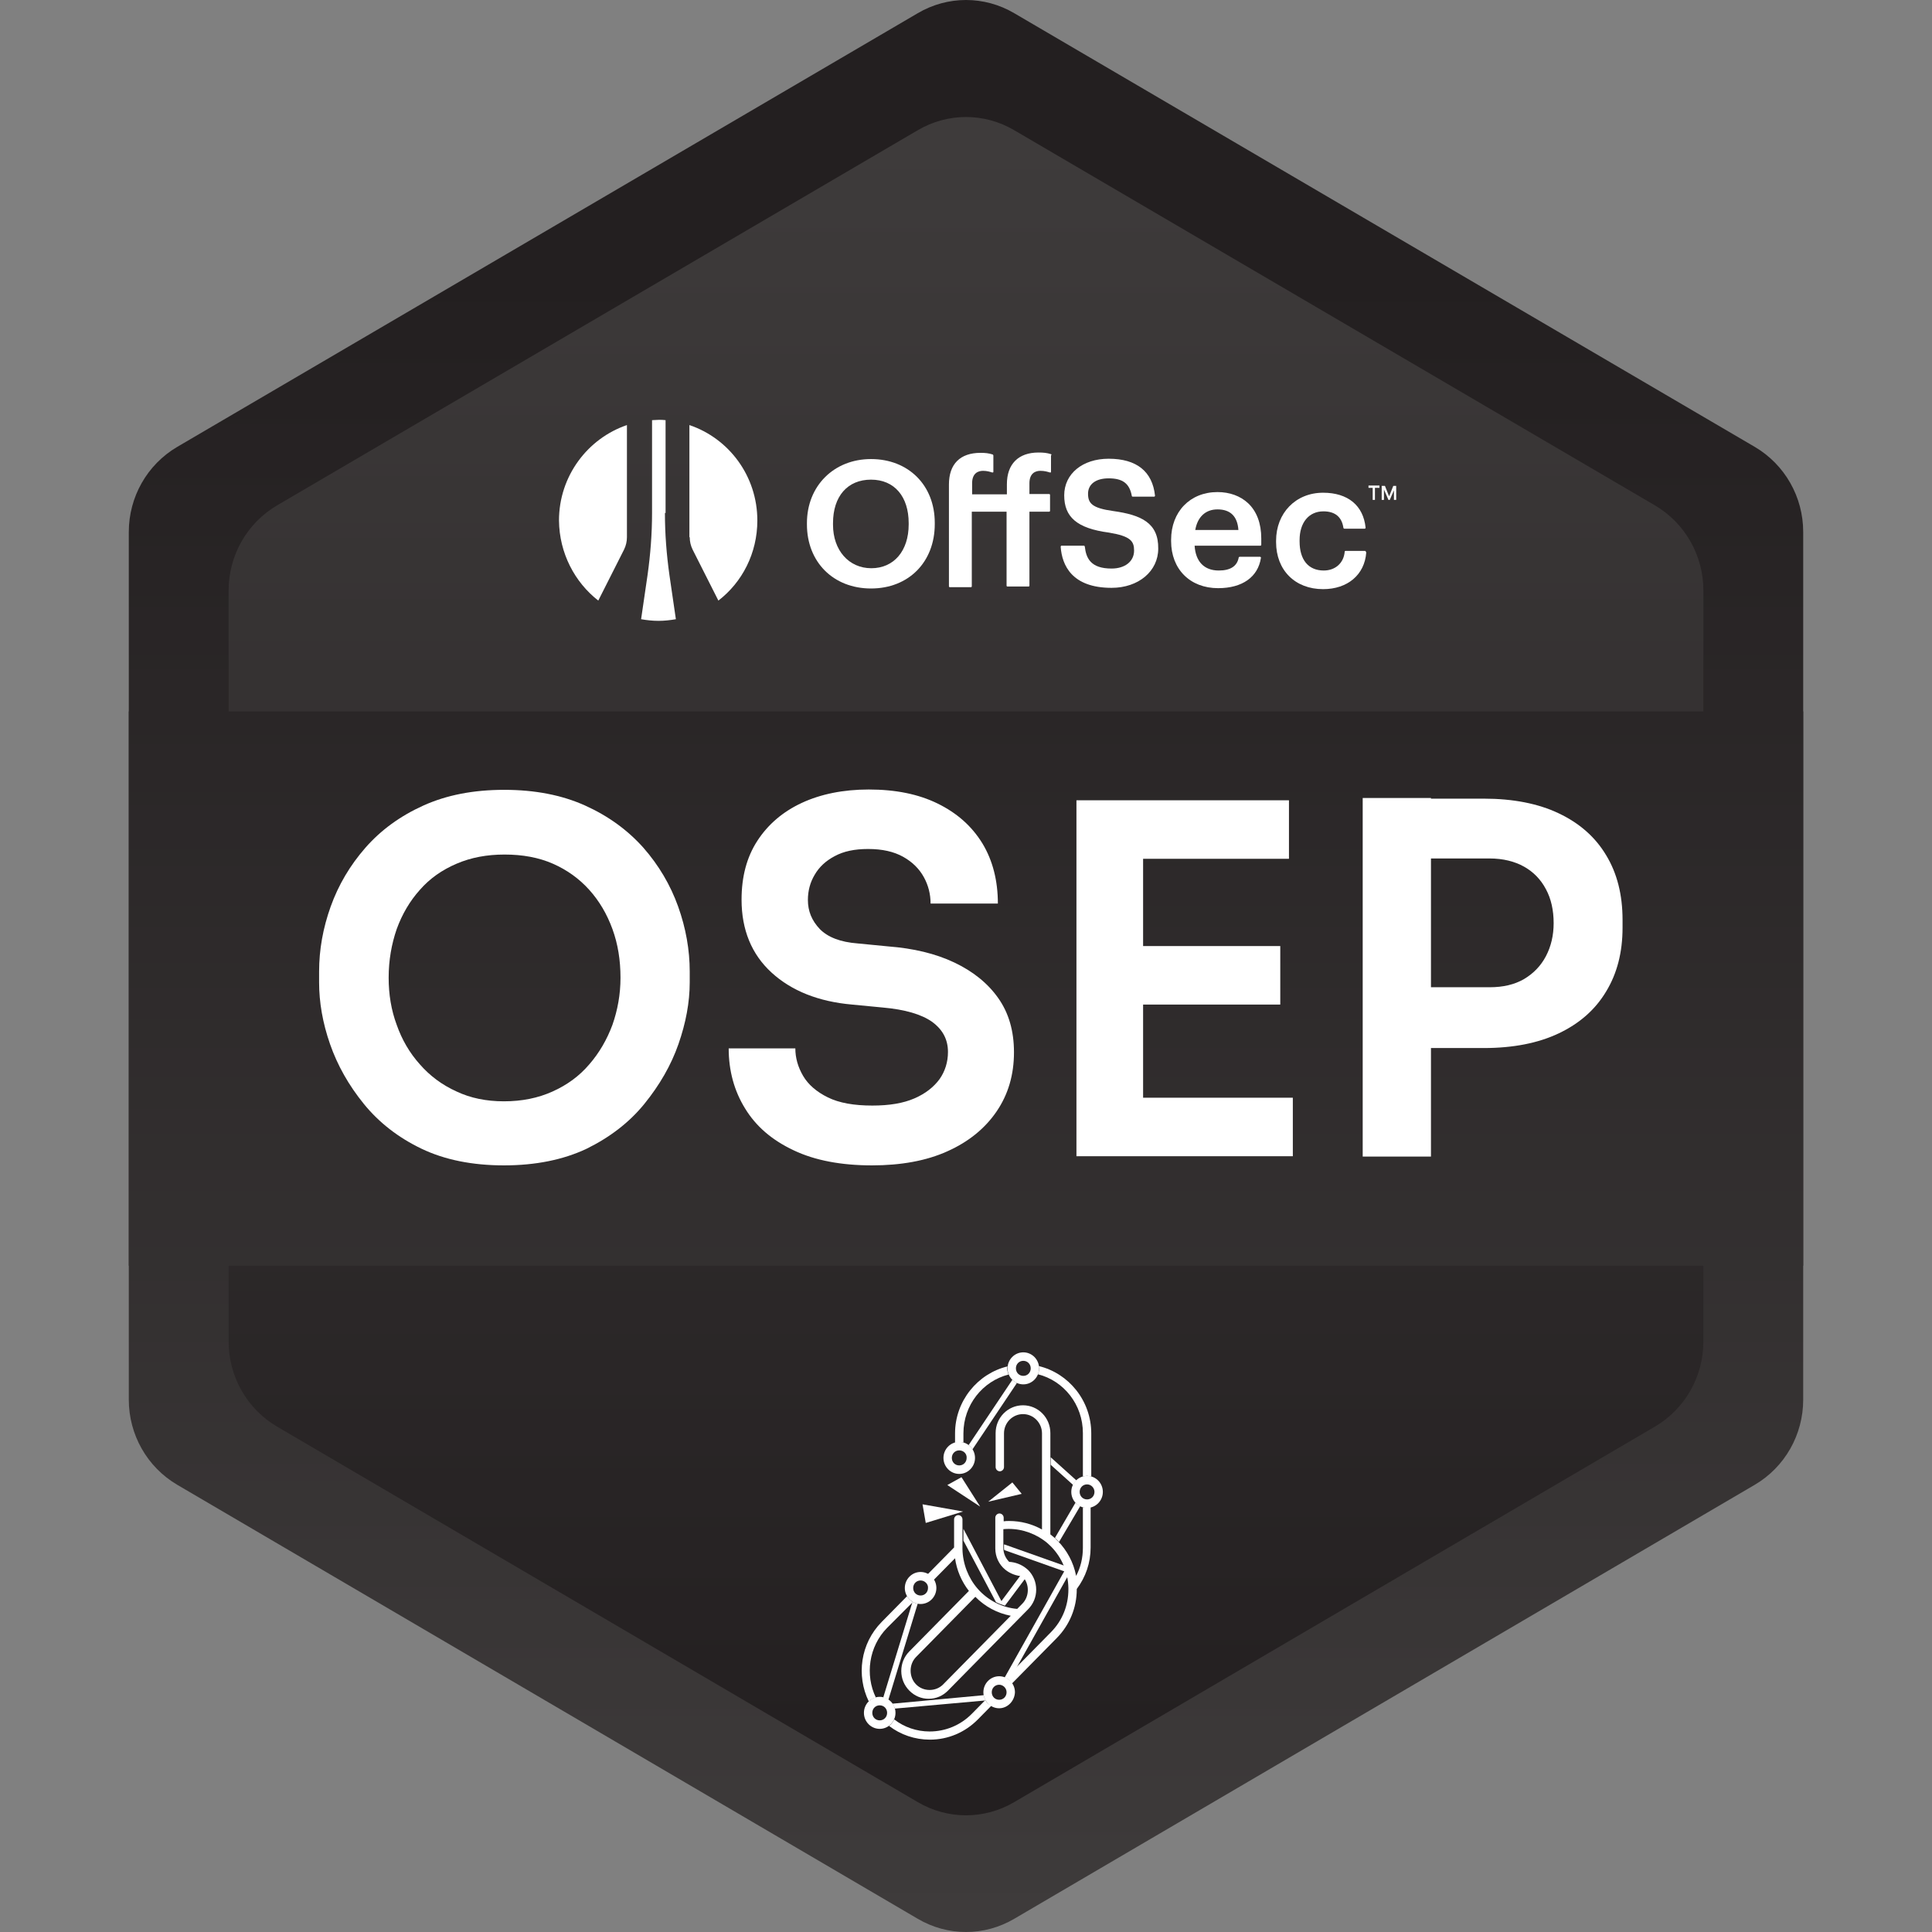
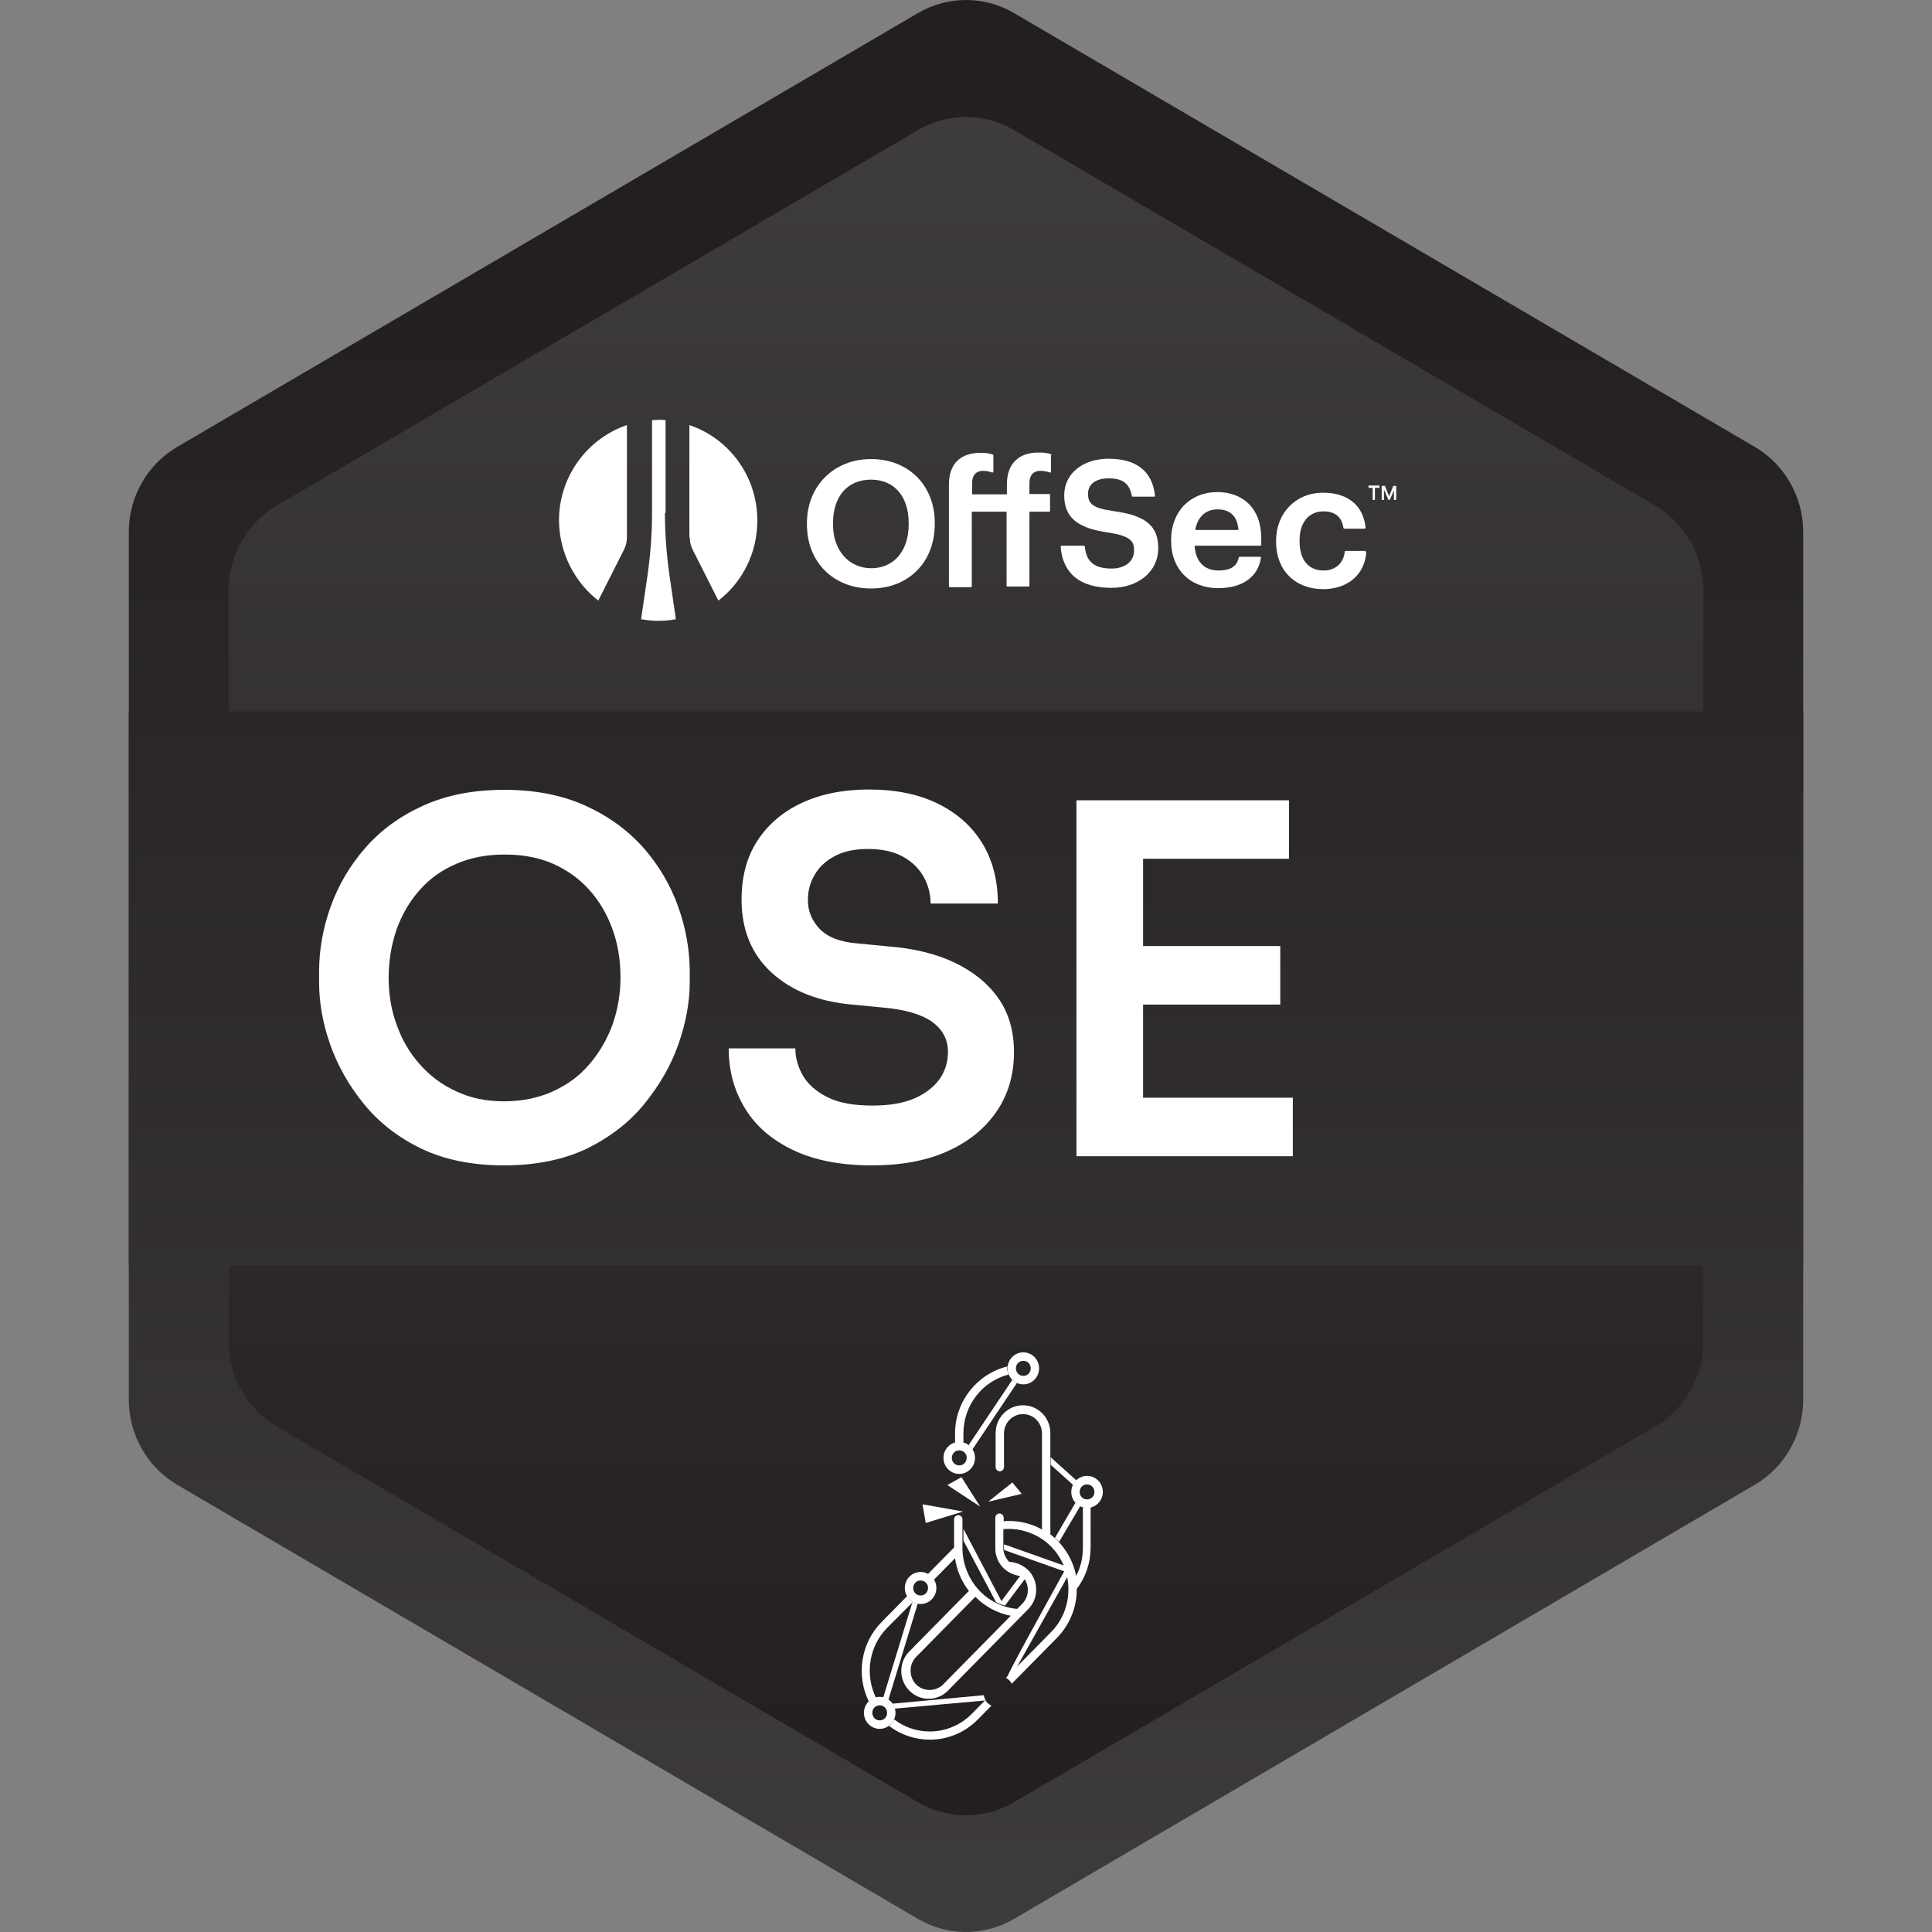
<svg xmlns="http://www.w3.org/2000/svg" width="600" height="600" viewBox="0 0 600 600" fill="none">
  <rect x="0" y="0" width="600" height="600" fill="#808080" stroke="none" />
  <path d="M40 165.2V434.698C40 445.559 45.7 455.608 55 461.09L285 595.889C294.3 601.37 305.7 601.37 315 595.889L545 461.09C554.3 455.608 560 445.559 560 434.698V165.2C560 154.339 554.3 144.29 545 138.809L315 4.111C305.7 -1.37 294.3 -1.37 285 4.111L55 138.809C45.7 144.29 40 154.339 40 165.2Z" fill="url(#paint0_linear_685_21200)" />
  <path d="M71 183.37V416.63C71 427.491 76.7 437.54 86 443.021L285 559.651C294.3 565.133 305.7 565.133 315 559.651L514 443.021C523.3 437.54 529 427.491 529 416.63V183.37C529 172.509 523.3 162.46 514 156.978L315 40.45C305.7 34.968 294.3 34.968 285 40.45L86 156.978C76.7 162.46 71 172.509 71 183.37Z" fill="url(#paint1_linear_685_21200)" />
  <path d="M560 220.927H40V393.08H560V220.927Z" fill="url(#paint2_linear_685_21200)" />
  <path d="M286.5 467.18L287.5 472.965L299.1 469.413L286.5 467.18Z" fill="white" />
  <path d="M298.599 458.755L294.199 461.191L304.399 467.89L298.599 458.755Z" fill="white" />
  <path d="M306.9 466.368L317.3 463.932L314.4 460.379L306.9 466.368Z" fill="white" />
  <path d="M297.9 457.74C295.2 457.74 293 455.506 293 452.766C293 450.025 295.2 447.792 297.9 447.792C300.6 447.792 302.8 450.025 302.8 452.766C302.8 455.506 300.6 457.74 297.9 457.74ZM297.9 450.431C296.6 450.431 295.6 451.446 295.6 452.766C295.6 454.085 296.6 455.1 297.9 455.1C299.2 455.1 300.2 454.085 300.2 452.766C300.3 451.446 299.2 450.431 297.9 450.431Z" fill="white" />
  <path d="M285.9 498.139C283.2 498.139 281 495.906 281 493.166C281 490.425 283.2 488.192 285.9 488.192C288.6 488.192 290.8 490.425 290.8 493.166C290.8 495.906 288.6 498.139 285.9 498.139ZM285.9 490.831C284.6 490.831 283.6 491.846 283.6 493.166C283.6 494.485 284.6 495.5 285.9 495.5C287.2 495.5 288.2 494.485 288.2 493.166C288.3 491.948 287.2 490.831 285.9 490.831Z" fill="white" />
  <path d="M337.599 468.296C334.899 468.296 332.699 466.063 332.699 463.322C332.699 460.582 334.899 458.349 337.599 458.349C340.299 458.349 342.499 460.582 342.499 463.322C342.499 466.063 340.299 468.296 337.599 468.296ZM337.599 460.988C336.299 460.988 335.299 462.003 335.299 463.322C335.299 464.642 336.299 465.657 337.599 465.657C338.899 465.657 339.899 464.642 339.899 463.322C339.899 462.104 338.899 460.988 337.599 460.988Z" fill="white" />
-   <path d="M310.3 530.519C307.6 530.519 305.4 528.286 305.4 525.546C305.4 522.805 307.6 520.572 310.3 520.572C313 520.572 315.2 522.805 315.2 525.546C315.1 528.286 312.9 530.519 310.3 530.519ZM310.3 523.211C309 523.211 308 524.226 308 525.546C308 526.865 309 527.88 310.3 527.88C311.6 527.88 312.6 526.865 312.6 525.546C312.6 524.226 311.5 523.211 310.3 523.211Z" fill="white" />
  <path d="M317.8 429.927C315.1 429.927 312.9 427.694 312.9 424.953C312.9 422.213 315.1 419.979 317.8 419.979C320.5 419.979 322.7 422.213 322.7 424.953C322.7 427.694 320.5 429.927 317.8 429.927ZM317.8 422.619C316.5 422.619 315.5 423.634 315.5 424.953C315.5 426.273 316.5 427.288 317.8 427.288C319.1 427.288 320.1 426.273 320.1 424.953C320.1 423.634 319.1 422.619 317.8 422.619Z" fill="white" />
  <path d="M314.401 428.506L300.801 448.807C301.301 449.112 301.701 449.619 302.001 450.127L315.801 429.521C315.301 429.216 314.801 428.912 314.401 428.506Z" fill="white" />
  <path d="M273.201 536.914C270.501 536.914 268.301 534.681 268.301 531.941C268.301 529.2 270.501 526.967 273.201 526.967C275.901 526.967 278.101 529.2 278.101 531.941C278.101 534.681 275.901 536.914 273.201 536.914ZM273.201 529.606C271.901 529.606 270.901 530.621 270.901 531.941C270.901 533.26 271.901 534.275 273.201 534.275C274.501 534.275 275.501 533.26 275.501 531.941C275.501 530.621 274.501 529.606 273.201 529.606Z" fill="white" />
  <path d="M277.902 530.621L306.102 528.083C305.802 527.576 305.602 526.967 305.502 526.459L277.102 529.098C277.402 529.403 277.702 530.012 277.902 530.621Z" fill="white" />
  <path d="M275.901 527.88L285.001 498.037C284.401 497.936 283.901 497.733 283.401 497.428L274.301 527.169C274.901 527.372 275.501 527.575 275.901 527.88Z" fill="white" />
  <path d="M299.2 447.996V445.153C299.2 436.322 305.2 428.912 313.2 426.882C313 426.273 312.8 425.664 312.8 425.055C312.8 424.852 312.8 424.548 312.9 424.345C303.6 426.578 296.6 435.104 296.6 445.153V448.097C297 447.996 297.4 447.894 297.9 447.894C298.4 447.793 298.8 447.894 299.2 447.996Z" fill="white" />
-   <path d="M322.601 424.243C322.601 424.446 322.701 424.751 322.701 424.954C322.701 425.563 322.601 426.273 322.301 426.781C330.401 428.811 336.301 436.221 336.301 445.052V458.552C336.701 458.451 337.101 458.349 337.601 458.349C338.001 458.349 338.501 458.451 338.901 458.552V445.153C338.901 435.003 331.901 426.476 322.601 424.243Z" fill="white" />
  <path d="M306 527.982L301.8 532.245C298.3 535.798 293.6 537.727 288.7 537.727C284.7 537.727 280.8 536.407 277.7 533.971C277.3 534.783 276.8 535.493 276.1 536.001C279.7 538.742 284.1 540.264 288.8 540.264C294.4 540.264 299.7 538.031 303.7 533.971L307.9 529.708C307 529.302 306.4 528.692 306 527.982Z" fill="white" />
  <path d="M283.5 497.53C282.8 497.124 282.1 496.414 281.7 495.703L273.8 503.722C267.2 510.421 265.9 520.369 269.8 528.388C270.4 527.779 271.2 527.373 272 527.17C268.6 520.166 269.8 511.335 275.5 505.549L283.5 497.53Z" fill="white" />
  <path d="M336.3 468.094V480.68C336.3 483.827 335.6 486.771 334.2 489.41C333.4 485.248 331.4 481.492 328.4 478.447C327.7 477.737 327 477.128 326.2 476.519V445.052C326.2 440.281 322.4 436.424 317.7 436.424C313 436.424 309.2 440.281 309.2 445.052V455.608C309.2 456.319 309.8 456.928 310.5 456.928C311.2 456.928 311.8 456.319 311.8 455.608V445.153C311.8 441.804 314.5 439.164 317.7 439.164C321 439.164 323.6 441.905 323.6 445.153V474.996C320.5 473.27 317 472.357 313.4 472.357C312.8 472.357 312.3 472.357 311.7 472.458V471.342C311.7 470.631 311.1 470.022 310.4 470.022C309.7 470.022 309.1 470.631 309.1 471.342V473.879V480.883C309.1 483.421 310.2 485.857 312.2 487.481C313.7 488.699 315.6 489.41 317.5 489.511C318.6 490.628 319.2 492.15 319.2 493.775C319.2 495.399 318.6 496.921 317.5 498.038L315.9 499.662C311.2 499.256 306.8 497.023 303.6 493.369C300.7 490.019 299 485.654 298.9 481.086V471.849C298.9 471.139 298.3 470.53 297.6 470.53C296.9 470.53 296.3 471.139 296.3 471.849V480.579L288 489.004C288.7 489.41 289.4 490.019 289.8 490.831L296.6 483.929C297.1 487.583 298.6 491.135 300.9 494.079L282.4 512.858C280.8 514.482 279.9 516.613 279.9 518.948C279.9 521.283 280.8 523.414 282.4 525.038C284 526.662 286.1 527.576 288.4 527.576C290.7 527.576 292.8 526.662 294.4 525.038L317.3 501.793L319.3 499.763C320.9 498.139 321.8 496.008 321.8 493.673C321.8 491.338 320.9 489.207 319.3 487.583C319.1 487.38 318.9 487.278 318.7 487.075C317.2 485.857 315.3 485.147 313.4 485.045C312.3 483.928 311.6 482.406 311.6 480.782V474.894C316 474.488 320.4 475.707 324 478.244C324.9 478.853 325.7 479.564 326.4 480.274C329.8 483.725 331.7 488.293 331.8 493.165V493.572C331.8 498.647 329.9 503.316 326.4 506.869L312.4 521.08C313.2 521.486 313.8 522.095 314.2 522.907L328.2 508.696C332.2 504.636 334.4 499.256 334.4 493.572C334.4 493.572 334.4 493.572 334.4 493.47C337.2 489.714 338.7 485.35 338.7 480.579V467.992C338.3 468.094 337.9 468.195 337.4 468.195C337.2 468.297 336.7 468.195 336.3 468.094ZM292.9 523.11C291.8 524.226 290.3 524.835 288.7 524.835C287.1 524.835 285.6 524.226 284.5 523.11C283.4 521.993 282.8 520.471 282.8 518.846C282.8 517.222 283.4 515.7 284.5 514.583L302.9 495.906C305.9 498.951 309.7 500.981 313.9 501.793L292.9 523.11Z" fill="white" />
-   <path d="M331.601 489.511C331.401 488.395 331.001 487.278 330.601 486.263L312.001 479.665C311.901 479.665 311.901 479.665 311.801 479.665V480.68C311.801 480.985 311.801 481.188 311.901 481.391L330.501 487.989L312.001 520.978C312.201 521.079 312.501 521.181 312.701 521.384L312.601 521.282L315.401 518.44L331.601 489.511Z" fill="white" />
+   <path d="M331.601 489.511C331.401 488.395 331.001 487.278 330.601 486.263L312.001 479.665C311.901 479.665 311.901 479.665 311.801 479.665V480.68C311.801 480.985 311.801 481.188 311.901 481.391L330.501 487.989C312.201 521.079 312.501 521.181 312.701 521.384L312.601 521.282L315.401 518.44L331.601 489.511Z" fill="white" />
  <path d="M317.699 489.41C317.399 489.308 317.199 489.308 316.899 489.308L310.999 497.226L299.199 474.793V478.447L309.299 497.53C310.199 498.038 311.099 498.342 312.099 498.647L318.399 490.222C318.199 489.917 317.999 489.613 317.699 489.41Z" fill="white" />
  <path d="M334.301 459.77L326.301 452.563V454.898L333.301 461.191C333.501 460.683 333.801 460.176 334.301 459.77Z" fill="white" />
  <path d="M334.002 466.672L327.602 477.635C327.902 477.939 328.202 478.142 328.502 478.447C328.602 478.549 328.702 478.752 328.902 478.853L335.502 467.687C334.902 467.484 334.402 467.078 334.002 466.672Z" fill="white" />
  <path d="M156.5 361.919C146.7 361.919 138.1 360.193 130.9 356.742C123.7 353.291 117.7 348.621 113 342.836C108.3 337.05 104.8 330.858 102.5 324.26C100.2 317.662 99.1 311.267 99.1 305.075V301.726C99.1 294.925 100.3 288.225 102.7 281.526C105.1 274.827 108.7 268.736 113.5 263.255C118.3 257.774 124.3 253.409 131.5 250.161C138.7 246.913 147 245.289 156.6 245.289C166.1 245.289 174.5 246.913 181.7 250.161C188.9 253.409 194.9 257.774 199.8 263.255C204.6 268.736 208.2 274.827 210.6 281.526C213 288.225 214.2 295.026 214.2 301.726V305.075C214.2 311.267 213 317.662 210.7 324.26C208.4 330.858 204.8 337.05 200.1 342.836C195.4 348.621 189.4 353.189 182.2 356.742C174.9 360.193 166.3 361.919 156.5 361.919ZM156.5 342.023C162.1 342.023 167.1 341.008 171.6 338.978C176.1 336.948 179.9 334.208 183 330.553C186.1 327.001 188.5 322.839 190.2 318.271C191.8 313.703 192.7 308.831 192.7 303.654C192.7 298.173 191.9 293.199 190.2 288.53C188.5 283.861 186.1 279.801 183 276.349C179.9 272.898 176.1 270.157 171.7 268.229C167.3 266.3 162.3 265.387 156.7 265.387C151.2 265.387 146.3 266.3 141.8 268.229C137.3 270.157 133.5 272.797 130.4 276.349C127.3 279.801 124.9 283.861 123.2 288.53C121.6 293.199 120.7 298.173 120.7 303.654C120.7 308.831 121.5 313.703 123.2 318.271C124.8 322.839 127.2 327.001 130.4 330.553C133.5 334.106 137.3 336.948 141.8 338.978C146.1 341.008 151 342.023 156.5 342.023Z" fill="white" />
  <path d="M270.799 361.918C261.299 361.918 253.099 360.395 246.499 357.249C239.799 354.102 234.799 349.839 231.399 344.256C227.999 338.775 226.299 332.481 226.299 325.579H246.999C246.999 328.523 247.799 331.365 249.399 334.105C250.999 336.846 253.599 339.079 257.099 340.805C260.599 342.53 265.199 343.343 270.899 343.343C276.199 343.343 280.499 342.632 283.999 341.109C287.499 339.587 289.999 337.557 291.799 335.121C293.499 332.684 294.399 329.842 294.399 326.696C294.399 322.838 292.799 319.793 289.499 317.357C286.199 315.022 281.099 313.5 274.099 312.891L264.599 311.977C254.199 311.064 245.799 307.714 239.599 302.03C233.399 296.345 230.299 288.732 230.299 279.394C230.299 272.289 231.899 266.198 235.199 261.123C238.499 256.048 243.099 252.089 248.999 249.348C254.899 246.608 261.899 245.187 269.799 245.187C278.099 245.187 285.199 246.608 291.199 249.551C297.199 252.495 301.799 256.555 305.099 261.935C308.299 267.213 309.899 273.507 309.899 280.612H288.999C288.999 277.668 288.299 274.928 286.899 272.39C285.499 269.852 283.399 267.721 280.499 266.097C277.599 264.473 273.999 263.661 269.599 263.661C265.399 263.661 261.999 264.371 259.199 265.894C256.499 267.315 254.399 269.243 252.999 271.68C251.599 274.014 250.899 276.653 250.899 279.495C250.899 282.947 252.099 285.89 254.599 288.529C257.099 291.067 260.999 292.59 266.399 292.996L275.799 293.909C283.699 294.518 290.499 296.142 296.299 298.883C302.099 301.624 306.699 305.278 309.999 309.947C313.299 314.616 314.899 320.199 314.899 326.797C314.899 333.801 313.099 339.891 309.499 345.17C305.899 350.448 300.799 354.61 294.199 357.553C287.699 360.497 279.799 361.918 270.799 361.918Z" fill="white" />
  <path d="M334.299 359.076V248.536H354.999V359.076H334.299ZM352.099 266.706V248.536H400.299V266.706H352.099ZM352.099 311.977V293.808H397.599V311.977H352.099ZM352.099 359.076V340.906H401.499V359.076H352.099Z" fill="white" />
-   <path d="M423.199 359.076V247.826H444.399V359.178H423.199V359.076ZM441.399 325.173V306.598H462.599C466.799 306.598 470.299 305.786 473.299 304.06C476.199 302.335 478.499 300 480.099 296.955C481.699 293.91 482.499 290.459 482.499 286.703C482.499 282.643 481.699 279.09 480.099 276.146C478.499 273.101 476.199 270.766 473.299 269.142C470.399 267.518 466.799 266.605 462.599 266.605H441.399V248.029H460.799C469.899 248.029 477.699 249.552 484.099 252.597C490.499 255.642 495.399 259.905 498.799 265.59C502.199 271.172 503.899 277.872 503.899 285.688V288.124C503.899 295.737 502.199 302.335 498.799 307.918C495.399 313.602 490.499 317.865 484.099 320.91C477.699 323.955 469.899 325.478 460.799 325.478H441.399V325.173Z" fill="white" />
  <path fill-rule="evenodd" clip-rule="evenodd" d="M206.5 159.313C206.5 165.81 207 172.205 207.9 178.599L209.9 192.303C208.1 192.607 206.4 192.81 204.5 192.81C202.6 192.81 200.9 192.607 199.1 192.303L201.1 178.599C202 172.205 202.5 165.81 202.5 159.313V130.486C203.2 130.486 203.9 130.384 204.6 130.384C205.3 130.384 206 130.384 206.7 130.486V159.313H206.5ZM185.8 186.517L193.8 170.682C194.4 169.464 194.7 168.144 194.7 166.825V132.008C182.5 136.17 173.6 147.843 173.6 161.648C173.7 171.799 178.5 180.833 185.8 186.517ZM214.2 166.825C214.2 168.144 214.5 169.464 215.1 170.682L223.1 186.517C230.5 180.833 235.2 171.799 235.2 161.648C235.2 147.843 226.4 136.17 214.1 132.008V166.825H214.2Z" fill="white" />
  <path d="M425 151.498V150.787H428.4V151.498H425ZM426.3 155.253V151.295H427V155.253H426.3ZM429.1 155.253V150.889H429.8V155.253H429.1ZM431.2 155.253L429.3 150.889H430.1L431.4 154.137L432.7 150.889H433.5L431.6 155.253H431.2ZM432.9 155.253V150.889H433.6V155.253H432.9Z" fill="white" />
  <path d="M270.5 142.565C259 142.565 250.6 150.888 250.6 162.46V162.866C250.6 174.539 258.8 182.761 270.5 182.761C282.2 182.761 290.3 174.539 290.3 162.765V162.359C290.3 150.685 282.1 142.565 270.5 142.565ZM258.7 162.46C258.7 154.137 263.2 148.96 270.5 148.96C277.8 148.96 282.2 154.238 282.2 162.46V162.866C282.2 171.088 277.6 176.468 270.6 176.468C263.6 176.468 258.7 170.885 258.7 162.968V162.46Z" fill="white" />
  <path d="M326.399 141.042C325.099 140.636 324.099 140.535 322.499 140.535C316.299 140.535 312.699 144.087 312.699 150.381V153.527H301.899V150.076C301.899 146.93 303.799 146.219 305.299 146.219C306.499 146.219 307.499 146.524 308.099 146.727C308.199 146.727 308.299 146.727 308.399 146.727C308.499 146.625 308.499 146.625 308.499 146.524V141.448C308.499 141.347 308.399 141.245 308.299 141.144C306.999 140.738 305.999 140.636 304.499 140.636C298.199 140.636 294.699 144.087 294.699 150.482V182.05C294.699 182.254 294.799 182.355 294.999 182.355H301.499C301.699 182.355 301.799 182.254 301.799 182.05V158.907H312.599V181.847C312.599 182.051 312.699 182.152 312.899 182.152H319.399C319.599 182.152 319.699 182.051 319.699 181.847V158.907H325.799C325.999 158.907 326.099 158.806 326.099 158.603V153.73C326.099 153.527 325.999 153.426 325.799 153.426H319.699V150.076C319.699 146.93 321.599 146.219 323.099 146.219C324.399 146.219 325.399 146.524 325.999 146.727C326.099 146.727 326.199 146.727 326.299 146.727C326.399 146.727 326.399 146.625 326.399 146.524V141.448C326.599 141.245 326.599 141.144 326.399 141.042Z" fill="white" />
  <path d="M345.7 158.704C339.1 157.791 337.9 156.268 337.9 153.324C337.9 150.381 340.3 148.554 344.3 148.554C348.7 148.554 350.8 150.178 351.5 154.035C351.5 154.137 351.6 154.238 351.8 154.238H358.4C358.5 154.238 358.6 154.238 358.6 154.137C358.7 154.035 358.7 154.035 358.7 153.934C357.9 146.422 353 142.463 344.3 142.463C336.2 142.463 330.5 147.133 330.5 153.832C330.5 160.531 334.4 164.084 344.4 165.404C351.1 166.52 352.2 168.043 352.2 170.986C352.2 174.336 349.4 176.569 345.2 176.569C338.7 176.569 337.3 173.321 336.9 169.768C336.9 169.667 336.8 169.464 336.6 169.464H329.7C329.6 169.464 329.5 169.464 329.5 169.565C329.5 169.667 329.4 169.667 329.4 169.768C329.8 175.554 332.9 182.558 345.2 182.558C353.6 182.558 359.7 177.381 359.7 170.377C359.8 162.358 354.4 159.922 345.7 158.704Z" fill="white" />
  <path d="M387.599 156.268C385.199 154.035 381.899 152.817 378.099 152.817C369.599 152.817 363.699 158.907 363.699 167.637V168.043C363.699 176.772 369.599 182.66 378.299 182.66C385.799 182.66 390.699 179.208 391.599 173.22C391.599 173.118 391.599 173.017 391.499 173.017C391.399 172.915 391.399 172.915 391.299 172.915H384.999C384.899 172.915 384.699 173.017 384.699 173.118C384.199 175.859 382.099 177.178 378.499 177.178C373.999 177.178 371.299 174.438 370.999 169.464H391.399C391.599 169.464 391.699 169.362 391.699 169.159V167.231C391.699 162.561 390.299 158.806 387.599 156.268ZM371.199 164.592C371.899 160.531 374.399 158.197 378.099 158.197C382.099 158.197 384.299 160.328 384.599 164.592H371.199Z" fill="white" />
  <path d="M424.099 171.19C423.999 171.088 423.999 171.088 423.899 171.088H417.899C417.699 171.088 417.599 171.19 417.599 171.393C417.299 174.844 414.699 177.178 411.099 177.178C406.299 177.178 403.599 173.829 403.599 168.144V167.738C403.599 162.257 406.499 158.806 410.999 158.806C414.599 158.806 416.699 160.531 417.199 163.881C417.199 163.983 417.299 164.186 417.499 164.186H423.799C423.899 164.186 423.999 164.186 423.999 164.084C424.099 163.983 424.099 163.983 424.099 163.881C423.399 156.979 418.599 153.02 410.899 153.02C402.399 153.02 396.299 159.313 396.299 167.941V168.347C396.299 177.077 402.199 182.964 410.899 182.964C418.499 182.964 423.799 178.498 424.299 171.596C424.199 171.393 424.199 171.291 424.099 171.19Z" fill="white" />
  <defs>
    <linearGradient id="paint0_linear_685_21200" x1="299.999" y1="597.252" x2="299.999" y2="84.231" gradientUnits="userSpaceOnUse">
      <stop stop-color="#3E3B3B" />
      <stop offset="1" stop-color="#231F20" />
    </linearGradient>
    <linearGradient id="paint1_linear_685_21200" x1="299.999" y1="43.371" x2="299.999" y2="556.73" gradientUnits="userSpaceOnUse">
      <stop stop-color="#3E3B3B" />
      <stop offset="1" stop-color="#231F20" />
    </linearGradient>
    <linearGradient id="paint2_linear_685_21200" x1="300" y1="183.977" x2="300" y2="467.054" gradientUnits="userSpaceOnUse">
      <stop stop-color="#282425" />
      <stop offset="1" stop-color="#373434" />
    </linearGradient>
  </defs>
</svg>